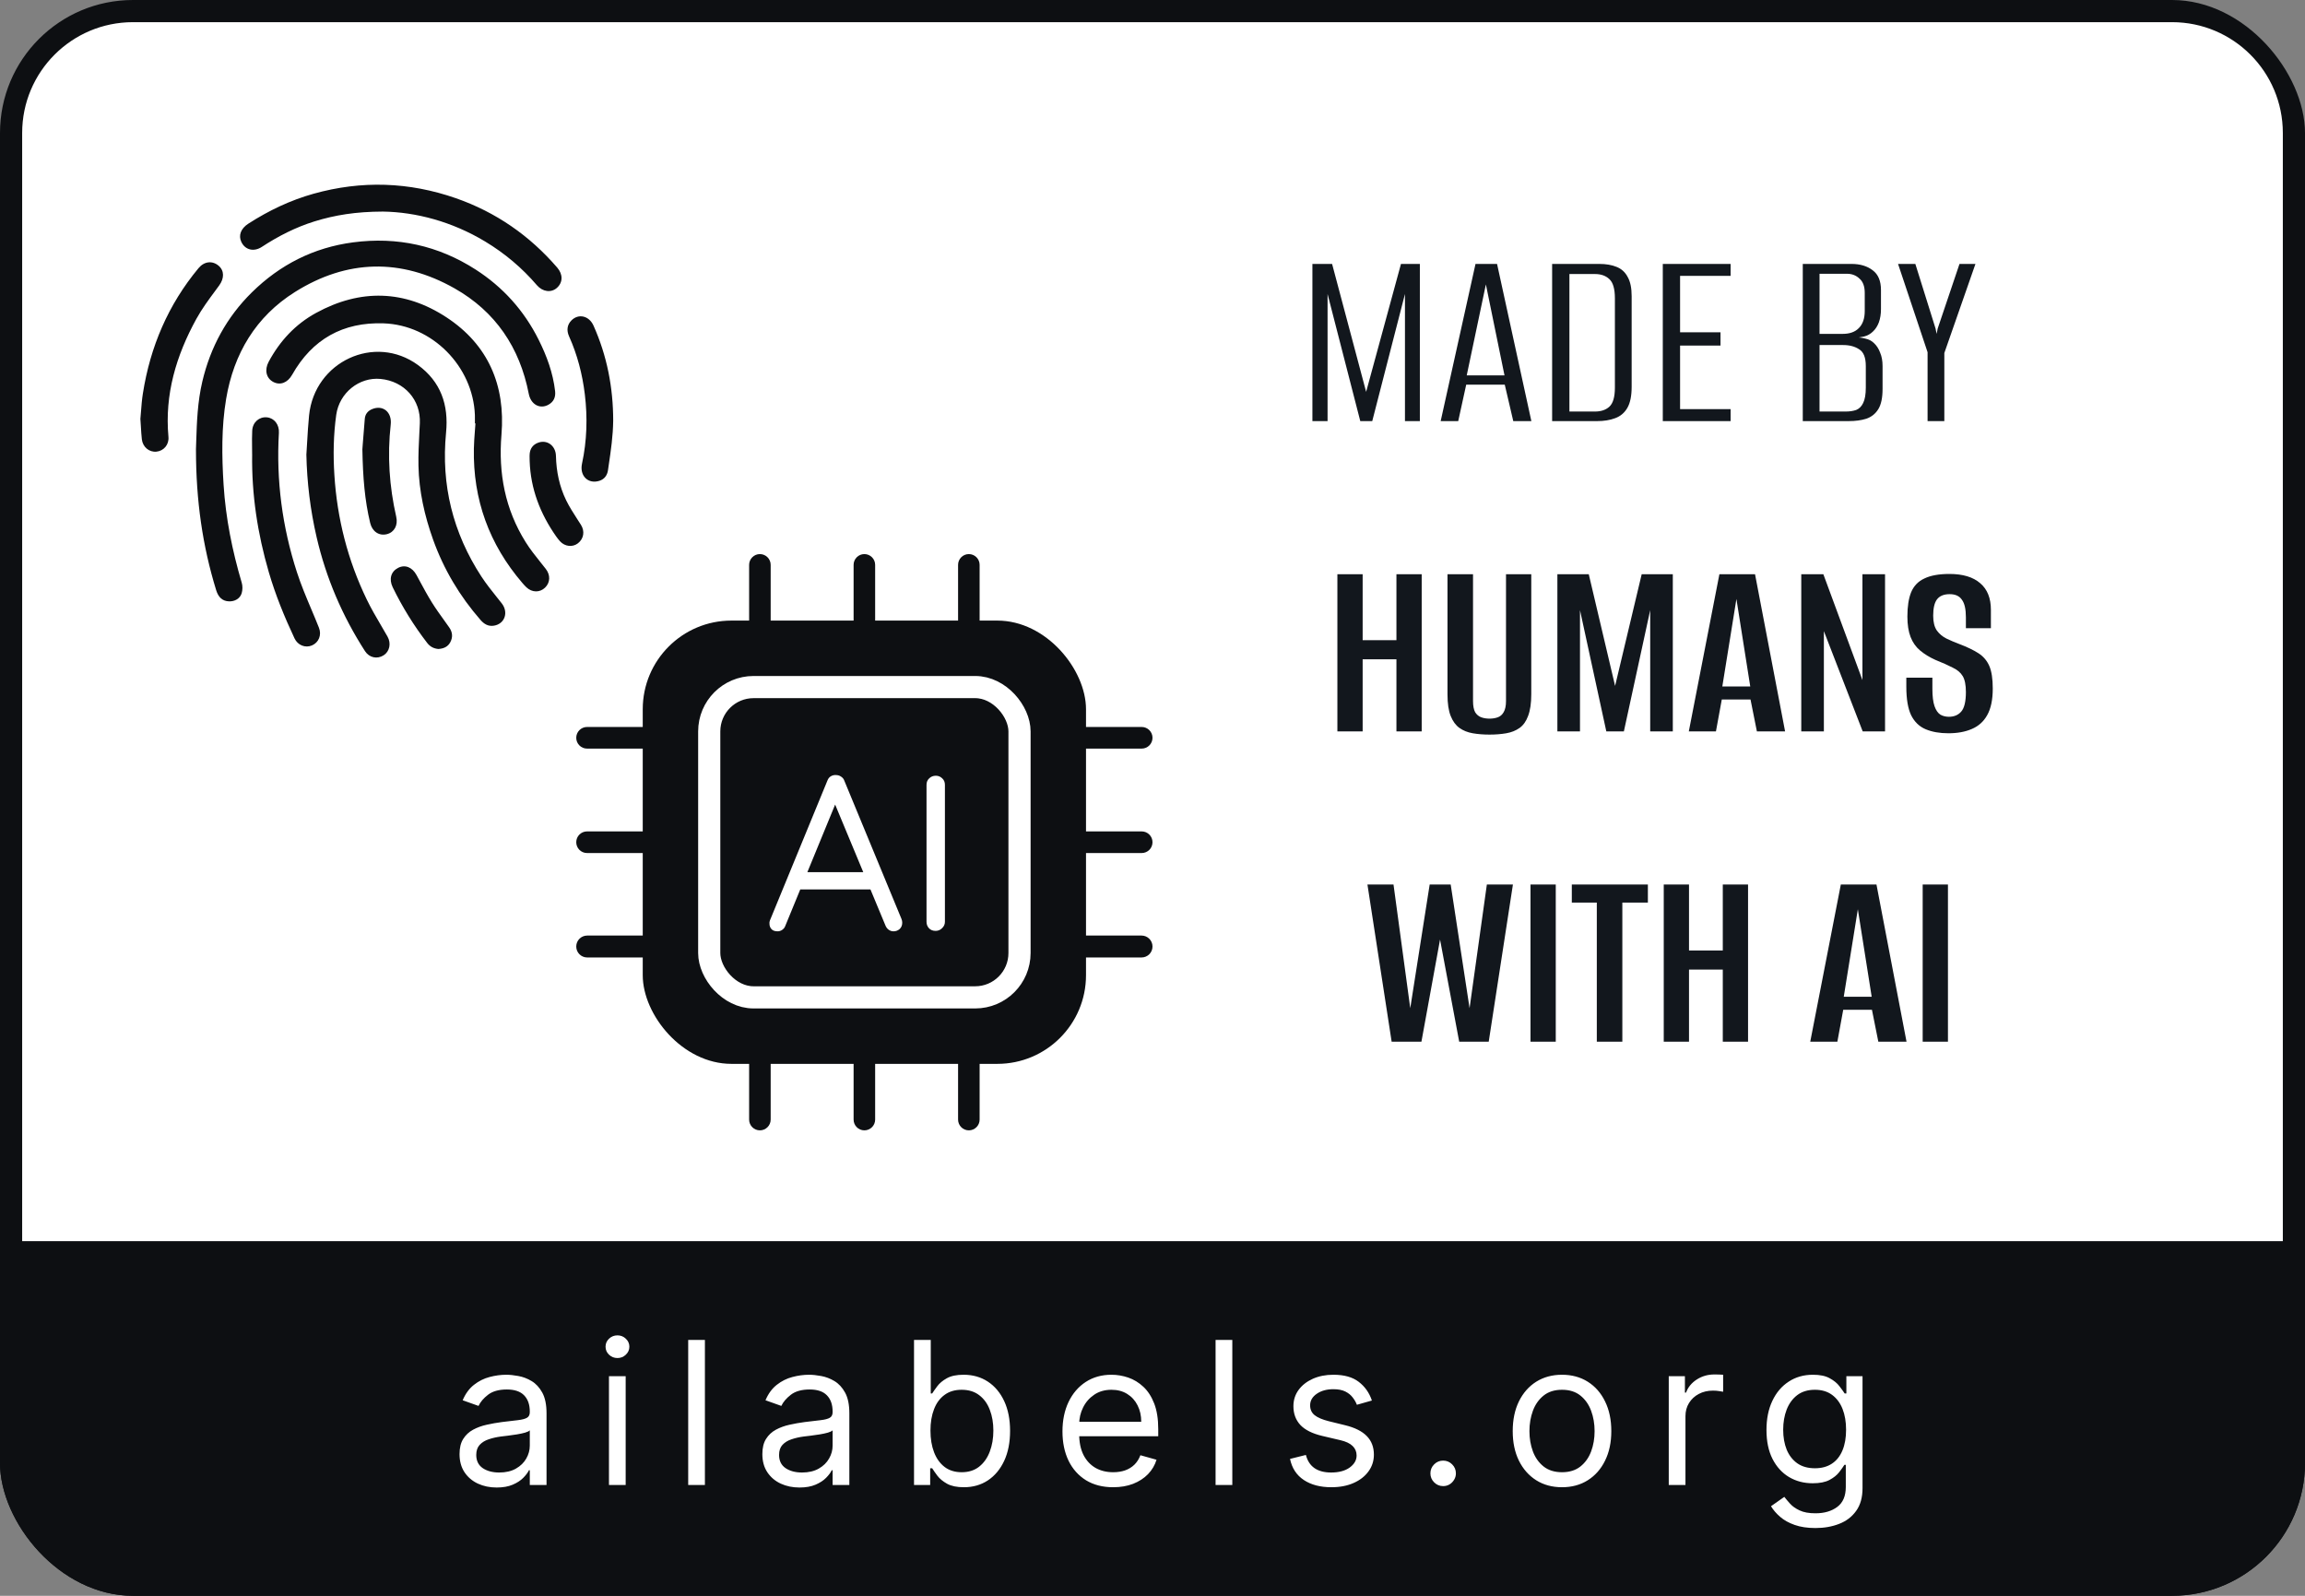
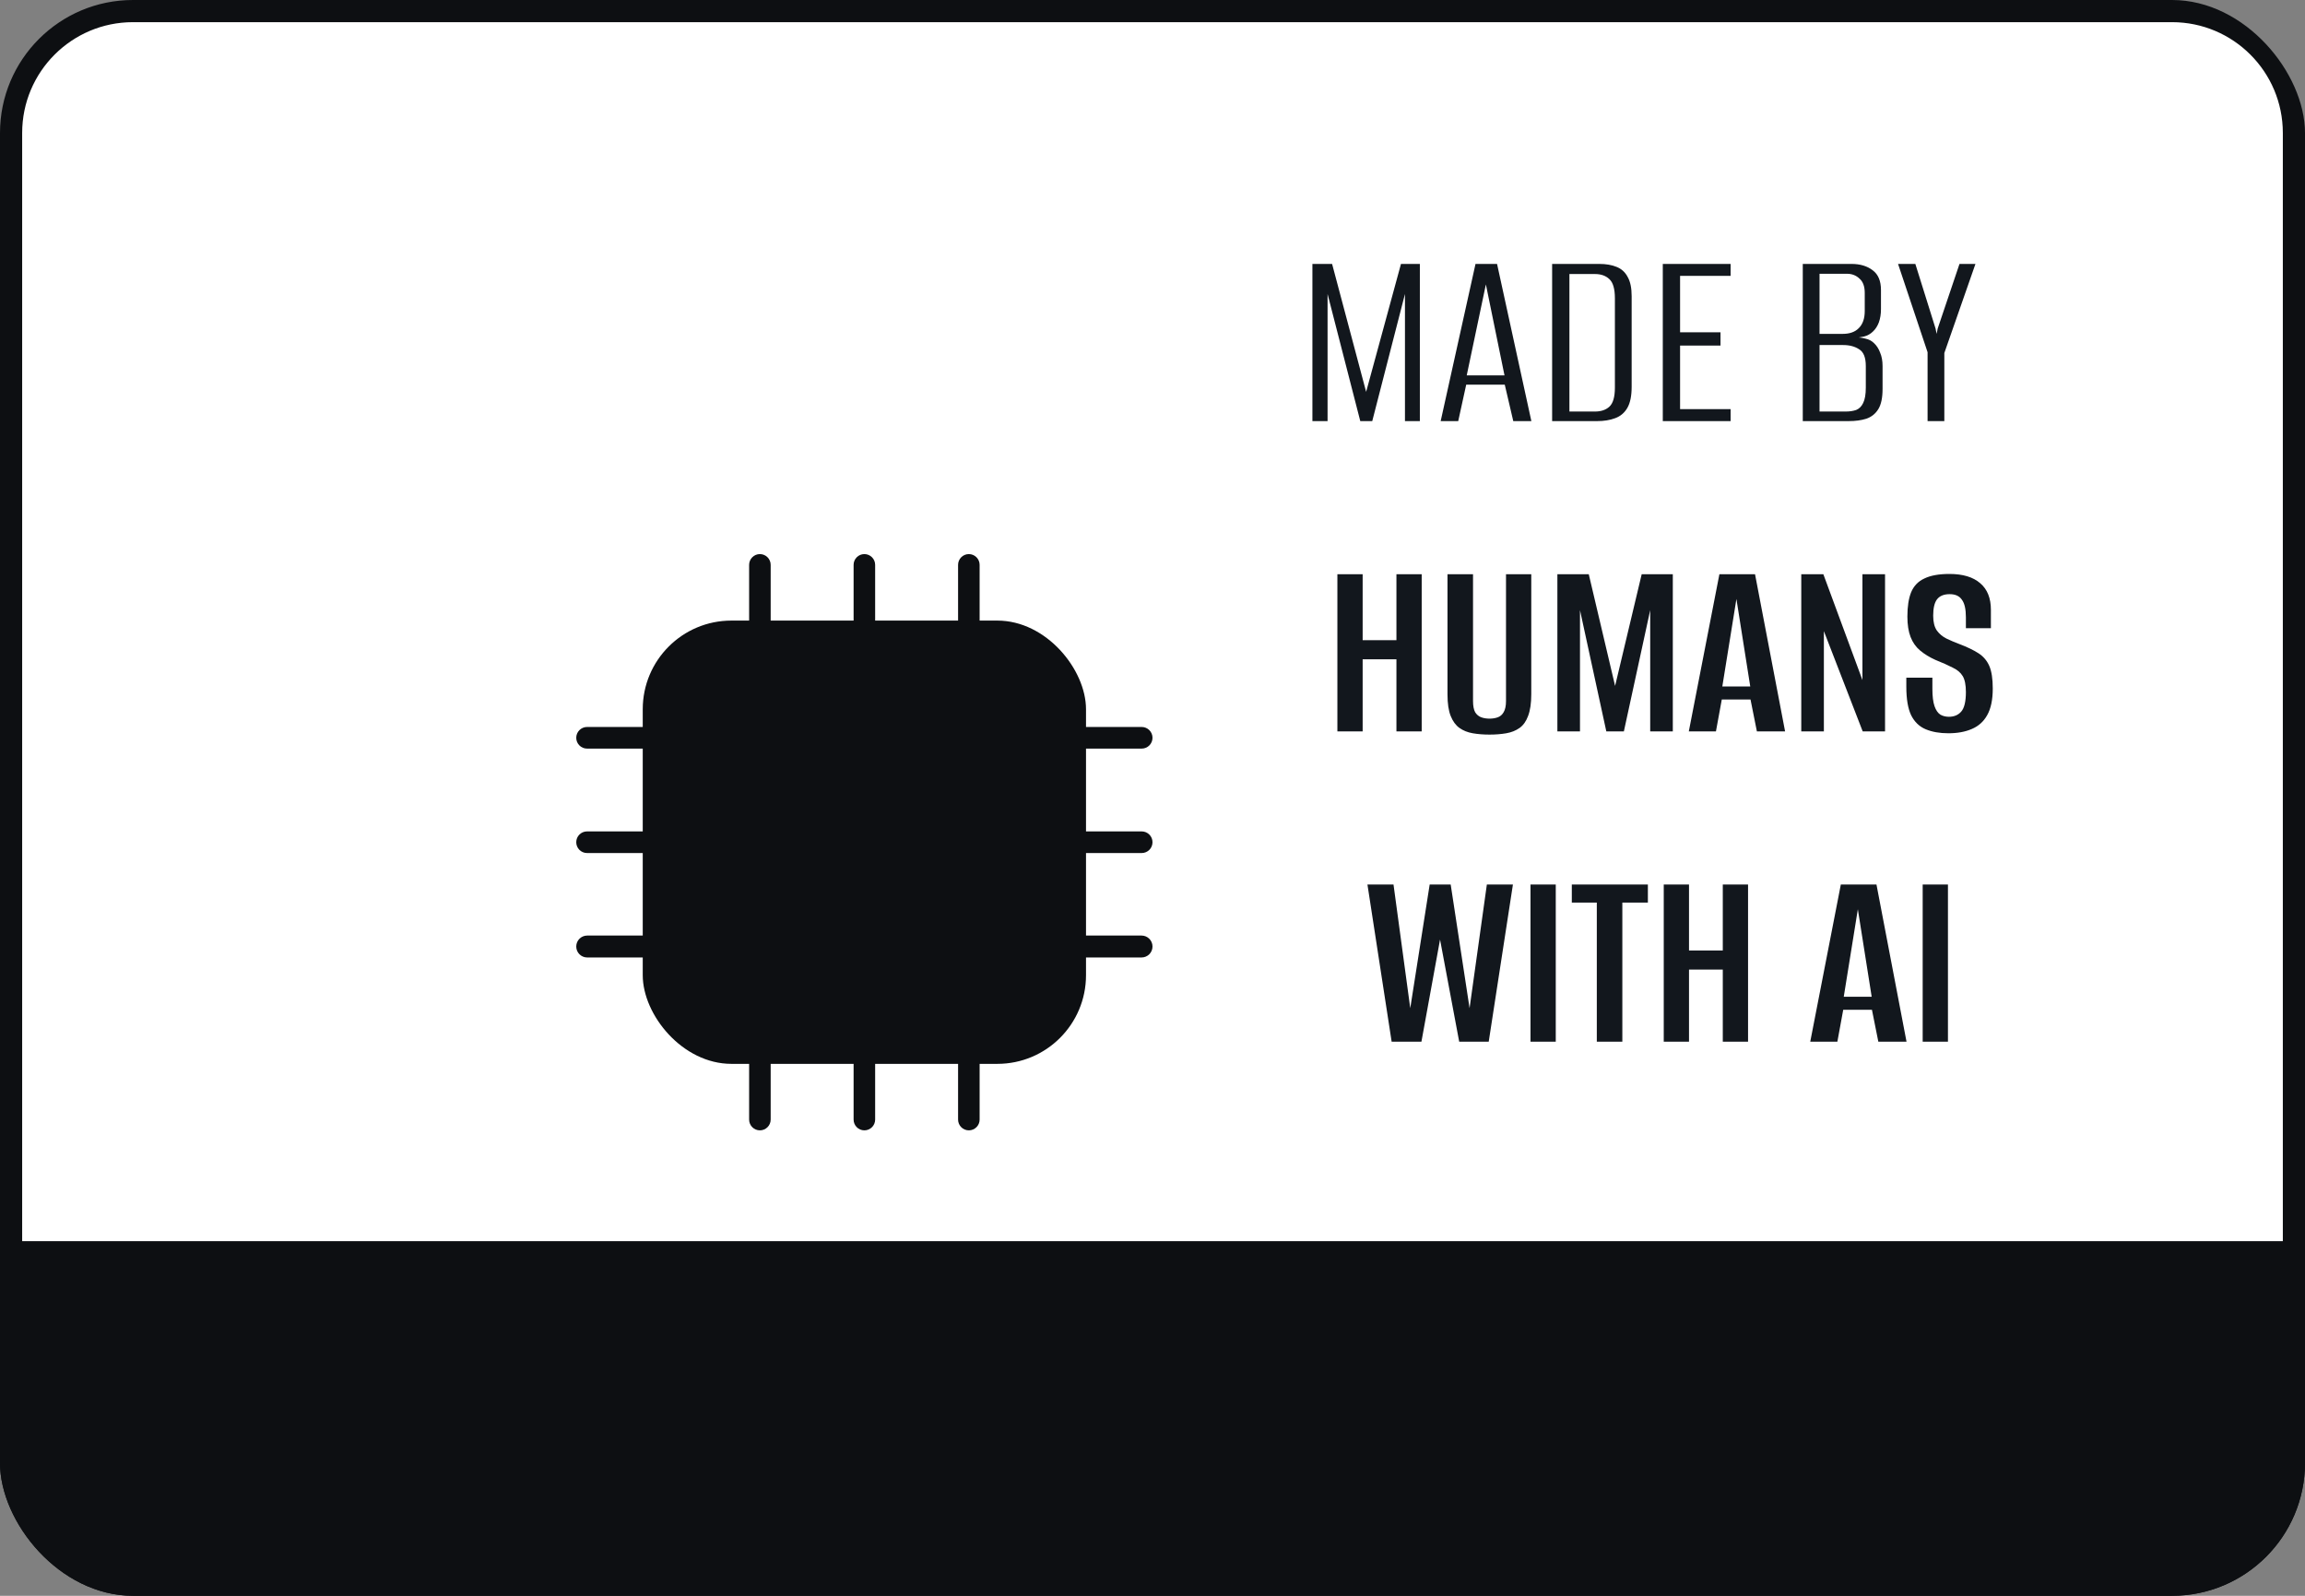
<svg xmlns="http://www.w3.org/2000/svg" width="104" height="72" viewBox="0 0 104 72" fill="none">
  <rect x="0" y="0" width="104" height="72" fill="#808080" stroke="none" />
  <g clip-path="url(#clip0_5_87)">
    <path d="M6 0.5H98C101.038 0.5 103.5 2.962 103.5 6V66C103.5 69.038 101.038 71.5 98 71.5H6C2.962 71.5 0.5 69.038 0.5 66V6C0.5 2.962 2.962 0.5 6 0.5Z" fill="white" stroke="#0D0F12" stroke-miterlimit="10" />
    <rect y="56" width="104" height="16" fill="#0D0F12" />
-     <path d="M22.409 67.115C22.098 67.115 21.815 67.056 21.562 66.939C21.308 66.82 21.107 66.648 20.958 66.425C20.809 66.199 20.734 65.926 20.734 65.606C20.734 65.325 20.79 65.097 20.9 64.923C21.011 64.746 21.159 64.607 21.345 64.507C21.53 64.407 21.734 64.332 21.958 64.283C22.184 64.232 22.411 64.192 22.639 64.162C22.937 64.124 23.179 64.095 23.364 64.076C23.552 64.054 23.688 64.019 23.773 63.97C23.861 63.921 23.904 63.836 23.904 63.715V63.689C23.904 63.374 23.818 63.129 23.646 62.954C23.475 62.779 23.216 62.692 22.869 62.692C22.509 62.692 22.227 62.771 22.022 62.928C21.817 63.086 21.674 63.254 21.591 63.433L20.875 63.178C21.003 62.879 21.173 62.647 21.386 62.481C21.601 62.312 21.836 62.195 22.089 62.129C22.345 62.061 22.596 62.027 22.843 62.027C23.001 62.027 23.182 62.046 23.387 62.084C23.593 62.121 23.793 62.196 23.984 62.311C24.178 62.426 24.339 62.6 24.467 62.832C24.595 63.065 24.659 63.376 24.659 63.766V67H23.904V66.335H23.866C23.815 66.442 23.73 66.556 23.61 66.677C23.491 66.799 23.332 66.902 23.134 66.987C22.936 67.072 22.694 67.115 22.409 67.115ZM22.524 66.438C22.822 66.438 23.074 66.379 23.278 66.262C23.485 66.144 23.64 65.993 23.745 65.808C23.851 65.623 23.904 65.428 23.904 65.223V64.533C23.873 64.571 23.802 64.606 23.694 64.638C23.587 64.668 23.463 64.695 23.323 64.718C23.184 64.739 23.049 64.758 22.917 64.776C22.787 64.79 22.681 64.803 22.601 64.814C22.404 64.84 22.221 64.881 22.051 64.939C21.883 64.994 21.746 65.078 21.642 65.191C21.54 65.302 21.488 65.453 21.488 65.645C21.488 65.907 21.585 66.105 21.779 66.239C21.975 66.371 22.223 66.438 22.524 66.438ZM27.476 67V62.091H28.23V67H27.476ZM27.859 61.273C27.712 61.273 27.585 61.223 27.479 61.123C27.374 61.022 27.322 60.902 27.322 60.761C27.322 60.621 27.374 60.5 27.479 60.4C27.585 60.3 27.712 60.25 27.859 60.25C28.006 60.25 28.132 60.3 28.236 60.4C28.343 60.5 28.396 60.621 28.396 60.761C28.396 60.902 28.343 61.022 28.236 61.123C28.132 61.223 28.006 61.273 27.859 61.273ZM31.805 60.455V67H31.051V60.455H31.805ZM36.072 67.115C35.761 67.115 35.478 67.056 35.225 66.939C34.971 66.82 34.77 66.648 34.621 66.425C34.471 66.199 34.397 65.926 34.397 65.606C34.397 65.325 34.452 65.097 34.563 64.923C34.674 64.746 34.822 64.607 35.007 64.507C35.193 64.407 35.397 64.332 35.621 64.283C35.847 64.232 36.074 64.192 36.302 64.162C36.6 64.124 36.842 64.095 37.027 64.076C37.215 64.054 37.351 64.019 37.436 63.97C37.524 63.921 37.567 63.836 37.567 63.715V63.689C37.567 63.374 37.481 63.129 37.308 62.954C37.138 62.779 36.879 62.692 36.532 62.692C36.172 62.692 35.889 62.771 35.685 62.928C35.48 63.086 35.337 63.254 35.253 63.433L34.538 63.178C34.665 62.879 34.836 62.647 35.049 62.481C35.264 62.312 35.498 62.195 35.752 62.129C36.008 62.061 36.259 62.027 36.506 62.027C36.664 62.027 36.845 62.046 37.05 62.084C37.256 62.121 37.455 62.196 37.647 62.311C37.841 62.426 38.002 62.6 38.13 62.832C38.258 63.065 38.322 63.376 38.322 63.766V67H37.567V66.335H37.529C37.478 66.442 37.393 66.556 37.273 66.677C37.154 66.799 36.995 66.902 36.797 66.987C36.599 67.072 36.357 67.115 36.072 67.115ZM36.187 66.438C36.485 66.438 36.736 66.379 36.941 66.262C37.148 66.144 37.303 65.993 37.407 65.808C37.514 65.623 37.567 65.428 37.567 65.223V64.533C37.535 64.571 37.465 64.606 37.356 64.638C37.25 64.668 37.126 64.695 36.986 64.718C36.847 64.739 36.712 64.758 36.58 64.776C36.45 64.79 36.344 64.803 36.263 64.814C36.067 64.84 35.884 64.881 35.714 64.939C35.545 64.994 35.409 65.078 35.304 65.191C35.202 65.302 35.151 65.453 35.151 65.645C35.151 65.907 35.248 66.105 35.442 66.239C35.638 66.371 35.886 66.438 36.187 66.438ZM41.24 67V60.455H41.995V62.871H42.059C42.114 62.785 42.191 62.677 42.289 62.545C42.389 62.41 42.532 62.291 42.717 62.187C42.905 62.08 43.158 62.027 43.478 62.027C43.891 62.027 44.255 62.13 44.571 62.337C44.886 62.544 45.132 62.837 45.309 63.216C45.486 63.595 45.574 64.043 45.574 64.558C45.574 65.078 45.486 65.529 45.309 65.91C45.132 66.289 44.887 66.584 44.574 66.792C44.261 66.999 43.9 67.102 43.49 67.102C43.175 67.102 42.923 67.05 42.733 66.946C42.543 66.839 42.398 66.719 42.295 66.585C42.193 66.448 42.114 66.335 42.059 66.246H41.969V67H41.24ZM41.982 64.546C41.982 64.916 42.036 65.243 42.145 65.527C42.254 65.808 42.412 66.028 42.621 66.188C42.83 66.346 43.086 66.425 43.388 66.425C43.704 66.425 43.967 66.342 44.178 66.175C44.391 66.007 44.55 65.781 44.657 65.498C44.766 65.212 44.82 64.895 44.82 64.546C44.82 64.2 44.767 63.889 44.66 63.612C44.556 63.333 44.397 63.113 44.184 62.951C43.973 62.787 43.708 62.705 43.388 62.705C43.081 62.705 42.824 62.782 42.615 62.938C42.406 63.091 42.248 63.306 42.142 63.584C42.035 63.858 41.982 64.179 41.982 64.546ZM50.226 67.102C49.753 67.102 49.345 66.998 49.002 66.789C48.661 66.578 48.398 66.284 48.213 65.907C48.03 65.528 47.938 65.087 47.938 64.584C47.938 64.081 48.03 63.638 48.213 63.254C48.398 62.869 48.656 62.568 48.986 62.353C49.319 62.136 49.706 62.027 50.15 62.027C50.405 62.027 50.658 62.07 50.907 62.155C51.156 62.24 51.383 62.379 51.588 62.57C51.792 62.76 51.955 63.011 52.077 63.325C52.198 63.638 52.259 64.023 52.259 64.481V64.801H48.475V64.149H51.492C51.492 63.872 51.437 63.625 51.326 63.408C51.217 63.19 51.062 63.019 50.859 62.893C50.659 62.767 50.422 62.705 50.15 62.705C49.849 62.705 49.589 62.779 49.37 62.928C49.153 63.075 48.985 63.267 48.868 63.504C48.751 63.74 48.692 63.994 48.692 64.264V64.699C48.692 65.07 48.756 65.384 48.884 65.642C49.014 65.897 49.194 66.092 49.424 66.227C49.654 66.359 49.922 66.425 50.226 66.425C50.425 66.425 50.603 66.397 50.763 66.342C50.925 66.284 51.065 66.199 51.182 66.086C51.299 65.971 51.39 65.828 51.454 65.658L52.182 65.862C52.106 66.109 51.977 66.327 51.796 66.514C51.614 66.7 51.391 66.844 51.124 66.949C50.858 67.051 50.559 67.102 50.226 67.102ZM55.601 60.455V67H54.846V60.455H55.601ZM61.899 63.19L61.222 63.382C61.179 63.269 61.116 63.159 61.033 63.053C60.952 62.944 60.842 62.855 60.701 62.784C60.56 62.714 60.38 62.679 60.161 62.679C59.86 62.679 59.61 62.748 59.41 62.887C59.212 63.023 59.112 63.197 59.112 63.408C59.112 63.595 59.181 63.743 59.317 63.852C59.453 63.961 59.666 64.051 59.956 64.124L60.685 64.303C61.124 64.409 61.451 64.572 61.666 64.791C61.881 65.009 61.989 65.289 61.989 65.632C61.989 65.913 61.908 66.165 61.746 66.386C61.586 66.608 61.362 66.783 61.075 66.91C60.787 67.038 60.453 67.102 60.071 67.102C59.571 67.102 59.156 66.994 58.828 66.776C58.5 66.559 58.292 66.242 58.205 65.824L58.921 65.645C58.989 65.909 59.118 66.107 59.307 66.239C59.499 66.371 59.749 66.438 60.059 66.438C60.41 66.438 60.689 66.363 60.896 66.214C61.105 66.062 61.209 65.881 61.209 65.671C61.209 65.5 61.149 65.357 61.03 65.242C60.911 65.125 60.727 65.038 60.48 64.98L59.662 64.788C59.213 64.682 58.882 64.517 58.671 64.293C58.463 64.067 58.358 63.785 58.358 63.446C58.358 63.169 58.436 62.924 58.592 62.711C58.749 62.498 58.963 62.331 59.234 62.209C59.507 62.088 59.816 62.027 60.161 62.027C60.647 62.027 61.028 62.133 61.305 62.347C61.584 62.56 61.782 62.841 61.899 63.19ZM65.114 67.051C64.956 67.051 64.821 66.995 64.708 66.882C64.595 66.769 64.539 66.633 64.539 66.476C64.539 66.318 64.595 66.183 64.708 66.07C64.821 65.957 64.956 65.901 65.114 65.901C65.272 65.901 65.407 65.957 65.52 66.07C65.633 66.183 65.689 66.318 65.689 66.476C65.689 66.58 65.663 66.676 65.609 66.763C65.558 66.851 65.489 66.921 65.402 66.974C65.316 67.026 65.221 67.051 65.114 67.051ZM70.477 67.102C70.034 67.102 69.645 66.997 69.311 66.786C68.978 66.575 68.718 66.28 68.531 65.901C68.345 65.521 68.253 65.078 68.253 64.571C68.253 64.06 68.345 63.613 68.531 63.232C68.718 62.85 68.978 62.554 69.311 62.343C69.645 62.133 70.034 62.027 70.477 62.027C70.92 62.027 71.308 62.133 71.641 62.343C71.975 62.554 72.235 62.85 72.42 63.232C72.608 63.613 72.701 64.06 72.701 64.571C72.701 65.078 72.608 65.521 72.42 65.901C72.235 66.28 71.975 66.575 71.641 66.786C71.308 66.997 70.92 67.102 70.477 67.102ZM70.477 66.425C70.814 66.425 71.091 66.338 71.308 66.166C71.525 65.993 71.686 65.766 71.791 65.485C71.895 65.204 71.947 64.899 71.947 64.571C71.947 64.243 71.895 63.937 71.791 63.654C71.686 63.37 71.525 63.141 71.308 62.967C71.091 62.792 70.814 62.705 70.477 62.705C70.14 62.705 69.864 62.792 69.646 62.967C69.429 63.141 69.268 63.37 69.163 63.654C69.059 63.937 69.007 64.243 69.007 64.571C69.007 64.899 69.059 65.204 69.163 65.485C69.268 65.766 69.429 65.993 69.646 66.166C69.864 66.338 70.14 66.425 70.477 66.425ZM75.293 67V62.091H76.022V62.832H76.073C76.162 62.59 76.324 62.392 76.558 62.241C76.793 62.09 77.057 62.014 77.351 62.014C77.406 62.014 77.476 62.015 77.559 62.017C77.642 62.02 77.705 62.023 77.747 62.027V62.794C77.722 62.788 77.663 62.778 77.572 62.765C77.482 62.75 77.387 62.743 77.287 62.743C77.049 62.743 76.835 62.793 76.648 62.893C76.463 62.991 76.316 63.127 76.207 63.302C76.1 63.475 76.047 63.672 76.047 63.894V67H75.293ZM81.914 68.943C81.549 68.943 81.236 68.896 80.974 68.803C80.712 68.711 80.494 68.59 80.319 68.438C80.146 68.289 80.009 68.129 79.906 67.959L80.507 67.537C80.576 67.626 80.662 67.729 80.766 67.844C80.871 67.961 81.013 68.062 81.195 68.147C81.378 68.235 81.618 68.278 81.914 68.278C82.31 68.278 82.637 68.183 82.895 67.991C83.153 67.799 83.281 67.499 83.281 67.09V66.092H83.218C83.162 66.182 83.083 66.293 82.981 66.425C82.881 66.555 82.736 66.671 82.546 66.773C82.359 66.873 82.105 66.923 81.786 66.923C81.389 66.923 81.034 66.829 80.718 66.642C80.405 66.454 80.157 66.182 79.974 65.824C79.793 65.466 79.702 65.031 79.702 64.52C79.702 64.017 79.79 63.579 79.967 63.206C80.144 62.831 80.39 62.541 80.706 62.337C81.021 62.13 81.385 62.027 81.799 62.027C82.118 62.027 82.372 62.08 82.559 62.187C82.749 62.291 82.894 62.41 82.994 62.545C83.096 62.677 83.175 62.785 83.23 62.871H83.307V62.091H84.036V67.141C84.036 67.562 83.94 67.906 83.748 68.17C83.558 68.436 83.303 68.631 82.981 68.755C82.662 68.88 82.306 68.943 81.914 68.943ZM81.888 66.246C82.191 66.246 82.446 66.177 82.655 66.038C82.864 65.9 83.023 65.7 83.131 65.44C83.24 65.18 83.294 64.869 83.294 64.507C83.294 64.153 83.241 63.841 83.135 63.571C83.028 63.3 82.87 63.088 82.662 62.935C82.453 62.781 82.195 62.705 81.888 62.705C81.569 62.705 81.302 62.785 81.089 62.947C80.878 63.109 80.719 63.327 80.613 63.599C80.508 63.872 80.456 64.175 80.456 64.507C80.456 64.848 80.51 65.15 80.616 65.412C80.725 65.671 80.885 65.876 81.096 66.025C81.308 66.172 81.573 66.246 81.888 66.246Z" fill="white" />
    <path d="M59.215 19V11.908H60.103L61.639 17.68L63.211 11.908H64.063V19H63.391V13.264L61.915 19H61.375L59.899 13.264V19H59.215ZM65.002 19L66.574 11.908H67.546L69.094 19H68.278L67.894 17.356H66.154L65.794 19H65.002ZM66.178 16.936H67.882L67.042 12.832L66.178 16.936ZM70.031 19V11.908H72.155C72.459 11.908 72.719 11.952 72.935 12.04C73.159 12.128 73.327 12.28 73.439 12.496C73.559 12.704 73.619 12.992 73.619 13.36V17.452C73.619 17.86 73.555 18.176 73.427 18.4C73.299 18.624 73.115 18.78 72.875 18.868C72.643 18.956 72.371 19 72.059 19H70.031ZM70.811 18.568H71.963C72.235 18.568 72.451 18.496 72.611 18.352C72.779 18.2 72.863 17.912 72.863 17.488V13.456C72.863 13.032 72.779 12.744 72.611 12.592C72.451 12.44 72.235 12.364 71.963 12.364H70.811V18.568ZM75.024 19V11.908H78.084V12.448H75.804V14.992H77.628V15.592H75.804V18.46H78.084V19H75.024ZM81.34 19V11.908H83.536C83.928 11.908 84.248 12.004 84.496 12.196C84.744 12.38 84.868 12.676 84.868 13.084V13.948C84.868 14.172 84.836 14.372 84.772 14.548C84.708 14.716 84.62 14.852 84.508 14.956C84.396 15.068 84.26 15.144 84.1 15.184C83.948 15.216 83.82 15.236 83.716 15.244V15.22C83.876 15.22 84.028 15.24 84.172 15.28C84.324 15.312 84.452 15.38 84.556 15.484C84.676 15.596 84.768 15.74 84.832 15.916C84.904 16.084 84.94 16.284 84.94 16.516V17.548C84.94 17.948 84.876 18.252 84.748 18.46C84.62 18.668 84.44 18.812 84.208 18.892C83.984 18.964 83.716 19 83.404 19H81.34ZM82.096 18.568H83.272C83.456 18.568 83.616 18.544 83.752 18.496C83.888 18.44 83.992 18.336 84.064 18.184C84.144 18.024 84.184 17.792 84.184 17.488V16.516C84.184 16.132 84.084 15.88 83.884 15.76C83.692 15.632 83.452 15.568 83.164 15.568H82.096V18.568ZM82.096 15.064H83.14C83.46 15.064 83.704 14.976 83.872 14.8C84.048 14.624 84.136 14.368 84.136 14.032V13.216C84.136 12.92 84.056 12.704 83.896 12.568C83.744 12.424 83.556 12.352 83.332 12.352H82.096V15.064ZM86.971 19V15.892L85.639 11.908H86.419L87.331 14.824L87.379 15.064L87.427 14.824L88.411 11.908H89.131L87.727 15.928V19H86.971ZM60.342 33V25.908H61.482V28.884H63.006V25.908H64.146V33H63.006V29.748H61.482V33H60.342ZM67.206 33.144C66.934 33.144 66.682 33.124 66.45 33.084C66.218 33.044 66.018 32.964 65.85 32.844C65.682 32.724 65.55 32.544 65.454 32.304C65.358 32.064 65.31 31.74 65.31 31.332V25.908H66.462V31.632C66.462 31.848 66.494 32.016 66.558 32.136C66.63 32.248 66.722 32.324 66.834 32.364C66.946 32.404 67.07 32.424 67.206 32.424C67.342 32.424 67.466 32.404 67.578 32.364C67.69 32.324 67.778 32.248 67.842 32.136C67.914 32.016 67.95 31.848 67.95 31.632V25.908H69.09V31.32C69.09 31.728 69.042 32.056 68.946 32.304C68.858 32.544 68.73 32.724 68.562 32.844C68.394 32.964 68.194 33.044 67.962 33.084C67.73 33.124 67.478 33.144 67.206 33.144ZM70.268 33V25.908H71.684L72.872 30.948L74.072 25.908H75.476V33H74.456V27.528L73.268 33H72.476L71.288 27.528V33H70.268ZM76.198 33L77.578 25.908H79.186L80.542 33H79.27L78.982 31.56H77.686L77.422 33H76.198ZM77.71 30.972H78.97L78.346 27.024L77.71 30.972ZM81.272 33V25.908H82.268L84.032 30.684V25.908H85.052V33H84.044L82.292 28.476V33H81.272ZM87.908 33.084C87.516 33.084 87.176 33.024 86.888 32.904C86.6 32.784 86.38 32.572 86.228 32.268C86.084 31.964 86.012 31.536 86.012 30.984V30.576C86.204 30.576 86.4 30.576 86.6 30.576C86.8 30.576 86.996 30.576 87.188 30.576V31.08C87.188 31.416 87.22 31.676 87.284 31.86C87.348 32.044 87.436 32.172 87.548 32.244C87.66 32.308 87.788 32.34 87.932 32.34C88.164 32.34 88.348 32.264 88.484 32.112C88.628 31.952 88.7 31.656 88.7 31.224C88.7 30.904 88.652 30.664 88.556 30.504C88.46 30.344 88.308 30.216 88.1 30.12C87.9 30.016 87.64 29.9 87.32 29.772C87.056 29.652 86.828 29.512 86.636 29.352C86.444 29.192 86.3 28.988 86.204 28.74C86.108 28.492 86.06 28.184 86.06 27.816C86.06 27.368 86.116 27.004 86.228 26.724C86.348 26.436 86.548 26.228 86.828 26.1C87.108 25.964 87.484 25.896 87.956 25.896C88.564 25.896 89.028 26.036 89.348 26.316C89.668 26.588 89.828 26.988 89.828 27.516V28.344C89.644 28.344 89.456 28.344 89.264 28.344C89.08 28.344 88.892 28.344 88.7 28.344V27.852C88.7 27.484 88.64 27.22 88.52 27.06C88.408 26.892 88.224 26.808 87.968 26.808C87.704 26.808 87.512 26.888 87.392 27.048C87.28 27.2 87.224 27.444 87.224 27.78C87.224 28.068 87.28 28.292 87.392 28.452C87.504 28.604 87.648 28.724 87.824 28.812C88.008 28.9 88.196 28.98 88.388 29.052C88.748 29.188 89.04 29.328 89.264 29.472C89.488 29.616 89.652 29.808 89.756 30.048C89.86 30.288 89.912 30.628 89.912 31.068C89.912 31.572 89.828 31.972 89.66 32.268C89.5 32.556 89.268 32.764 88.964 32.892C88.668 33.02 88.316 33.084 87.908 33.084ZM62.79 47L61.698 39.908H62.874L63.63 45.488L64.506 39.908H65.454L66.306 45.488L67.086 39.908H68.262L67.17 47H65.838L64.974 42.392L64.134 47H62.79ZM69.055 47V39.908H70.195V47H69.055ZM72.047 47V40.724H70.919V39.908H74.351V40.724H73.199V47H72.047ZM75.067 47V39.908H76.207V42.884H77.731V39.908H78.871V47H77.731V43.748H76.207V47H75.067ZM81.677 47L83.057 39.908H84.665L86.021 47H84.749L84.461 45.56H83.165L82.901 47H81.677ZM83.189 44.972H84.449L83.825 41.024L83.189 44.972ZM86.75 47V39.908H87.89V47H86.75Z" fill="#12171D" />
    <g clip-path="url(#clip1_5_87)">
      <path fill-rule="evenodd" clip-rule="evenodd" d="M33.8 25.486C33.8 25.218 34.018 25 34.286 25C34.554 25 34.772 25.218 34.772 25.486V32.8H38.514V25.486C38.514 25.218 38.731 25 39 25C39.268 25 39.486 25.218 39.486 25.486V32.8H43.228V25.486C43.228 25.218 43.445 25 43.714 25C43.982 25 44.2 25.218 44.2 25.486V32.8H51.512C51.782 32.8 52 33.019 52 33.288C52 33.558 51.782 33.776 51.512 33.776H44.2V37.512H51.512C51.782 37.512 52 37.73 52 38C52 38.27 51.782 38.488 51.512 38.488H44.2V42.211H51.505C51.779 42.211 52 42.432 52 42.706C52 42.979 51.779 43.2 51.505 43.2H44.2V50.514C44.2 50.782 43.982 51 43.714 51C43.445 51 43.228 50.782 43.228 50.514V43.2H39.486V50.514C39.486 50.782 39.268 51 39 51C38.731 51 38.514 50.782 38.514 50.514V43.2H34.772V50.514C34.772 50.782 34.554 51 34.286 51C34.018 51 33.8 50.782 33.8 50.514V43.2H26.494C26.221 43.2 26 42.979 26 42.706C26 42.432 26.221 42.211 26.494 42.211H33.8V38.488H26.488C26.218 38.488 26 38.27 26 38C26 37.73 26.218 37.512 26.488 37.512H33.8V33.776H26.488C26.218 33.776 26 33.558 26 33.288C26 33.019 26.218 32.8 26.488 32.8H33.8V25.486ZM34.772 33.776V37.512H38.514V33.776H34.772ZM39.486 33.776V37.512H43.228V33.776H39.486ZM43.228 38.488H39.486V42.211H43.228V38.488ZM38.514 42.211V38.488H34.772V42.211H38.514Z" fill="#0D0F12" />
      <rect x="29" y="28" width="20" height="20" rx="4" fill="#0D0F12" />
-       <path d="M37.788 36.04L35.438 41.76C35.412 41.84 35.365 41.903 35.298 41.95C35.232 41.997 35.162 42.02 35.088 42.02C34.962 42.02 34.868 41.987 34.808 41.92C34.748 41.853 34.718 41.773 34.718 41.68C34.712 41.633 34.718 41.583 34.738 41.53L37.328 35.23C37.362 35.137 37.412 35.07 37.478 35.03C37.552 34.983 37.632 34.963 37.718 34.97C37.805 34.97 37.882 34.993 37.948 35.04C38.022 35.087 38.072 35.15 38.098 35.23L40.678 41.47C40.698 41.523 40.708 41.577 40.708 41.63C40.708 41.75 40.668 41.847 40.588 41.92C40.508 41.987 40.418 42.02 40.318 42.02C40.238 42.02 40.165 41.997 40.098 41.95C40.032 41.903 39.982 41.837 39.948 41.75L37.568 36.03L37.788 36.04ZM35.938 40.13L36.278 39.35H39.248L39.398 40.13H35.938ZM42.634 41.59C42.634 41.703 42.59 41.8 42.504 41.88C42.424 41.96 42.327 42 42.214 42C42.087 42 41.987 41.96 41.914 41.88C41.84 41.8 41.804 41.703 41.804 41.59V35.41C41.804 35.29 41.844 35.193 41.924 35.12C42.004 35.04 42.104 35 42.224 35C42.337 35 42.434 35.04 42.514 35.12C42.594 35.193 42.634 35.29 42.634 35.41V41.59Z" fill="white" />
-       <rect x="32" y="31" width="14" height="14" rx="2" stroke="white" />
    </g>
    <rect width="24" height="24" transform="translate(5 7)" fill="white" />
-     <path fill-rule="evenodd" clip-rule="evenodd" d="M21.889 10.896C20.387 9.992 18.758 9.568 17.276 9.546C16.052 9.55 15.109 9.704 14.189 9.989C13.341 10.253 12.556 10.653 11.813 11.14C11.455 11.374 11.063 11.28 10.891 10.92C10.75 10.625 10.86 10.313 11.209 10.089C12.126 9.5 13.097 9.035 14.151 8.74C16.313 8.136 18.453 8.206 20.566 8.942C22.37 9.571 23.893 10.626 25.143 12.075C25.405 12.38 25.401 12.745 25.127 12.989C24.869 13.219 24.483 13.169 24.225 12.869C23.553 12.085 22.775 11.43 21.889 10.896ZM9.753 26.627C9.141 24.636 8.842 22.598 8.842 20.282L8.841 20.283C8.846 20.148 8.851 20.008 8.855 19.863L8.855 19.863C8.881 19.068 8.912 18.133 9.129 17.213C9.495 15.662 10.229 14.31 11.361 13.194C12.633 11.941 14.154 11.169 15.931 10.935C17.922 10.673 19.773 11.077 21.463 12.163C22.694 12.955 23.645 14.012 24.302 15.326C24.67 16.061 24.952 16.826 25.046 17.649C25.076 17.921 24.983 18.131 24.739 18.264C24.353 18.472 23.951 18.247 23.858 17.77C23.451 15.68 22.357 14.056 20.505 13.008C18.088 11.642 15.648 11.704 13.306 13.176C11.545 14.282 10.545 15.955 10.203 17.997C9.988 19.276 10.007 20.577 10.088 21.871C10.183 23.376 10.479 24.847 10.907 26.292C10.951 26.438 10.947 26.619 10.904 26.766C10.83 27.011 10.586 27.145 10.326 27.132C10.04 27.119 9.855 26.956 9.753 26.627ZM14.286 24.239C14.001 23.009 13.85 21.765 13.823 20.501L13.824 20.502C13.837 20.317 13.848 20.131 13.858 19.946L13.858 19.945L13.858 19.945L13.858 19.945L13.858 19.945L13.858 19.945L13.858 19.945L13.858 19.945L13.858 19.945C13.882 19.544 13.905 19.143 13.945 18.744C14.19 16.312 16.909 15.048 18.858 16.469C19.886 17.219 20.25 18.264 20.126 19.521C19.896 21.87 20.433 24.042 21.723 26.017C21.936 26.342 22.18 26.647 22.423 26.952L22.423 26.952C22.495 27.042 22.567 27.132 22.638 27.222C22.955 27.626 22.777 28.151 22.284 28.23C22.031 28.271 21.842 28.157 21.68 27.971C20.741 26.895 20.022 25.691 19.54 24.345C19.154 23.266 18.905 22.159 18.881 21.012C18.871 20.511 18.897 20.009 18.922 19.507C18.93 19.37 18.936 19.233 18.943 19.097C18.992 18.046 18.247 17.2 17.169 17.097C16.207 17.005 15.311 17.723 15.171 18.715C15.045 19.616 15.029 20.522 15.087 21.431C15.211 23.399 15.69 25.276 16.548 27.049C16.742 27.451 16.969 27.837 17.195 28.223L17.195 28.223L17.195 28.223L17.195 28.223L17.195 28.223L17.195 28.223L17.195 28.223L17.195 28.223L17.195 28.223L17.195 28.223C17.293 28.388 17.39 28.554 17.484 28.721C17.657 29.025 17.582 29.394 17.308 29.567C17.017 29.752 16.659 29.673 16.471 29.382C15.447 27.794 14.713 26.083 14.286 24.239ZM21.452 19.103C21.444 19.219 21.435 19.336 21.426 19.452C21.406 19.714 21.386 19.976 21.381 20.238C21.336 22.538 22.072 24.559 23.568 26.302C23.626 26.37 23.686 26.436 23.751 26.498C24.003 26.738 24.355 26.743 24.592 26.514C24.832 26.283 24.839 25.941 24.625 25.668C24.552 25.574 24.477 25.48 24.402 25.387L24.402 25.387L24.402 25.387L24.402 25.387C24.161 25.086 23.92 24.784 23.717 24.459C22.789 22.975 22.481 21.352 22.626 19.611C22.811 17.387 22.026 15.553 20.148 14.32C18.259 13.079 16.262 13.024 14.264 14.117C13.325 14.629 12.627 15.384 12.122 16.323C11.926 16.688 12.008 17.062 12.328 17.232C12.643 17.399 12.977 17.269 13.18 16.91C14.089 15.301 15.476 14.526 17.309 14.589C19.502 14.664 21.342 16.529 21.427 18.724C21.43 18.808 21.429 18.892 21.428 18.976V18.976V18.976V18.976V18.976V18.976V18.976V18.976C21.428 19.018 21.427 19.061 21.427 19.103H21.45H21.452ZM11.377 20.495C11.35 22.307 11.621 24.077 12.128 25.815C12.429 26.847 12.834 27.834 13.289 28.803C13.435 29.113 13.774 29.247 14.073 29.122C14.381 28.991 14.522 28.652 14.39 28.321C14.28 28.043 14.164 27.766 14.047 27.49C13.814 26.938 13.581 26.386 13.397 25.817C12.735 23.776 12.458 21.676 12.584 19.529C12.605 19.159 12.377 18.863 12.044 18.83C11.698 18.796 11.401 19.047 11.38 19.426C11.367 19.674 11.37 19.922 11.373 20.17L11.373 20.171C11.374 20.279 11.376 20.387 11.376 20.495H11.377ZM6.356 19.235C6.349 19.133 6.343 19.026 6.335 18.913L6.333 18.912C6.344 18.805 6.352 18.692 6.361 18.575C6.381 18.312 6.403 18.03 6.447 17.752C6.779 15.643 7.588 13.745 8.958 12.098C9.215 11.789 9.58 11.751 9.861 11.987C10.128 12.211 10.121 12.563 9.888 12.881C9.832 12.958 9.776 13.034 9.72 13.11C9.414 13.523 9.107 13.939 8.86 14.387C7.951 16.04 7.425 17.793 7.6 19.709C7.633 20.062 7.389 20.345 7.058 20.378C6.733 20.411 6.44 20.171 6.4 19.82C6.379 19.633 6.368 19.443 6.356 19.235V19.235V19.235ZM27.667 18.98C27.666 17.488 27.389 16.054 26.778 14.69C26.578 14.245 26.103 14.136 25.783 14.456C25.594 14.646 25.551 14.898 25.677 15.177C26.052 16.012 26.277 16.886 26.387 17.792C26.514 18.841 26.483 19.884 26.26 20.919C26.141 21.471 26.541 21.858 27.049 21.692C27.279 21.617 27.4 21.437 27.432 21.215C27.444 21.134 27.456 21.053 27.467 20.973L27.467 20.973L27.467 20.973L27.467 20.973C27.564 20.317 27.658 19.673 27.667 18.98ZM16.701 23.591C16.457 22.573 16.372 21.538 16.35 20.26L16.351 20.261L16.366 20.057L16.366 20.056C16.39 19.749 16.422 19.322 16.459 18.895C16.477 18.684 16.596 18.538 16.791 18.458C17.28 18.256 17.691 18.595 17.629 19.155C17.472 20.557 17.565 21.944 17.878 23.318C17.965 23.699 17.791 24.018 17.452 24.102C17.099 24.189 16.793 23.98 16.701 23.591ZM23.898 20.799C23.939 22.057 24.375 23.177 25.09 24.198C25.146 24.276 25.205 24.354 25.27 24.425C25.489 24.663 25.837 24.699 26.075 24.514C26.342 24.307 26.393 23.967 26.212 23.68C26.158 23.594 26.103 23.509 26.048 23.425C25.869 23.147 25.69 22.869 25.546 22.575C25.239 21.947 25.101 21.271 25.084 20.571C25.073 20.092 24.66 19.809 24.248 19.987C24.037 20.077 23.923 20.241 23.9 20.465C23.892 20.541 23.894 20.617 23.896 20.694C23.897 20.729 23.898 20.764 23.898 20.799ZM20.318 28.974C20.206 29.186 20.014 29.264 19.788 29.281L19.787 29.282C19.575 29.265 19.408 29.181 19.275 29.009C18.67 28.224 18.151 27.386 17.718 26.495C17.541 26.128 17.639 25.786 17.965 25.62C18.28 25.461 18.6 25.592 18.794 25.947C18.841 26.035 18.889 26.122 18.936 26.21C19.114 26.541 19.293 26.871 19.491 27.189C19.659 27.458 19.845 27.717 20.031 27.975C20.109 28.085 20.188 28.194 20.265 28.304C20.415 28.517 20.442 28.739 20.318 28.974Z" fill="#0D0F12" />
  </g>
  <defs>
    <clipPath id="clip0_5_87">
      <rect width="104" height="72" rx="6" fill="white" />
    </clipPath>
    <clipPath id="clip1_5_87">
      <rect width="26" height="26" fill="white" transform="translate(26 25)" />
    </clipPath>
  </defs>
</svg>